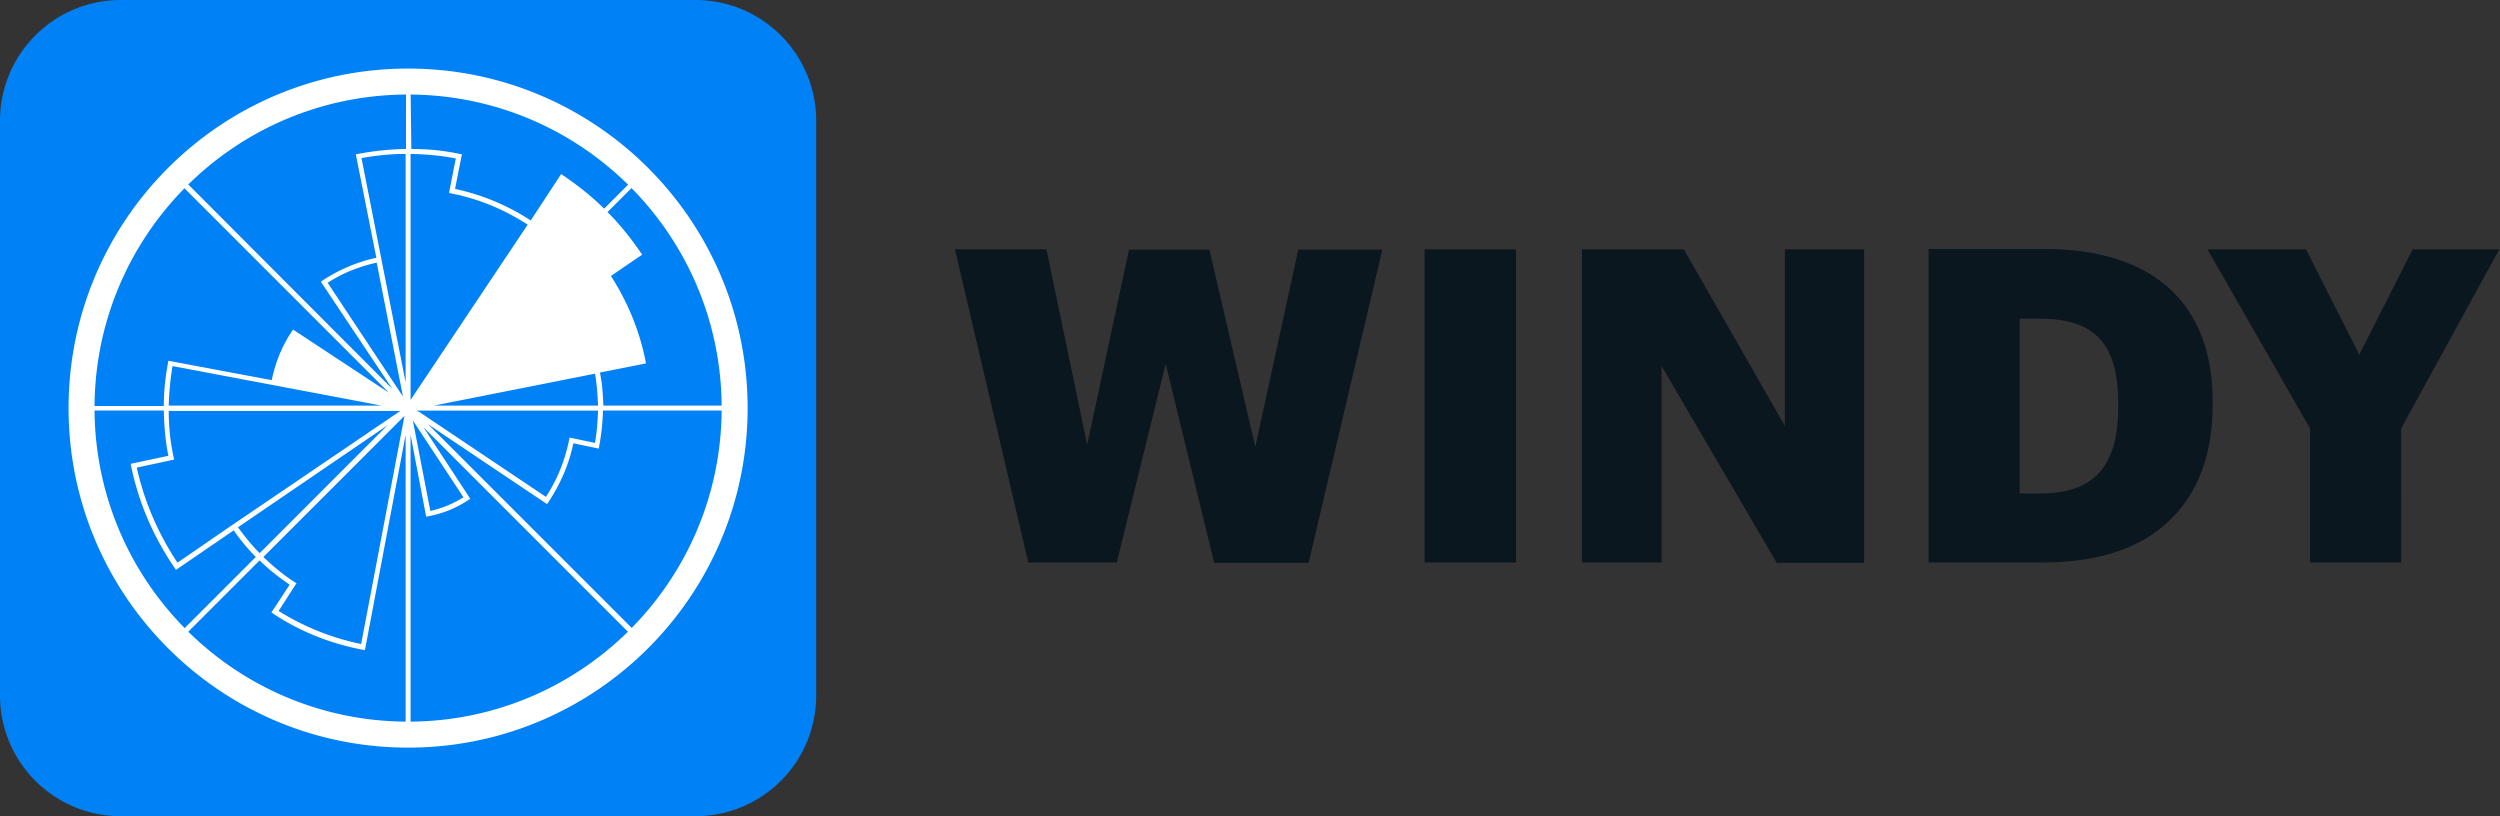
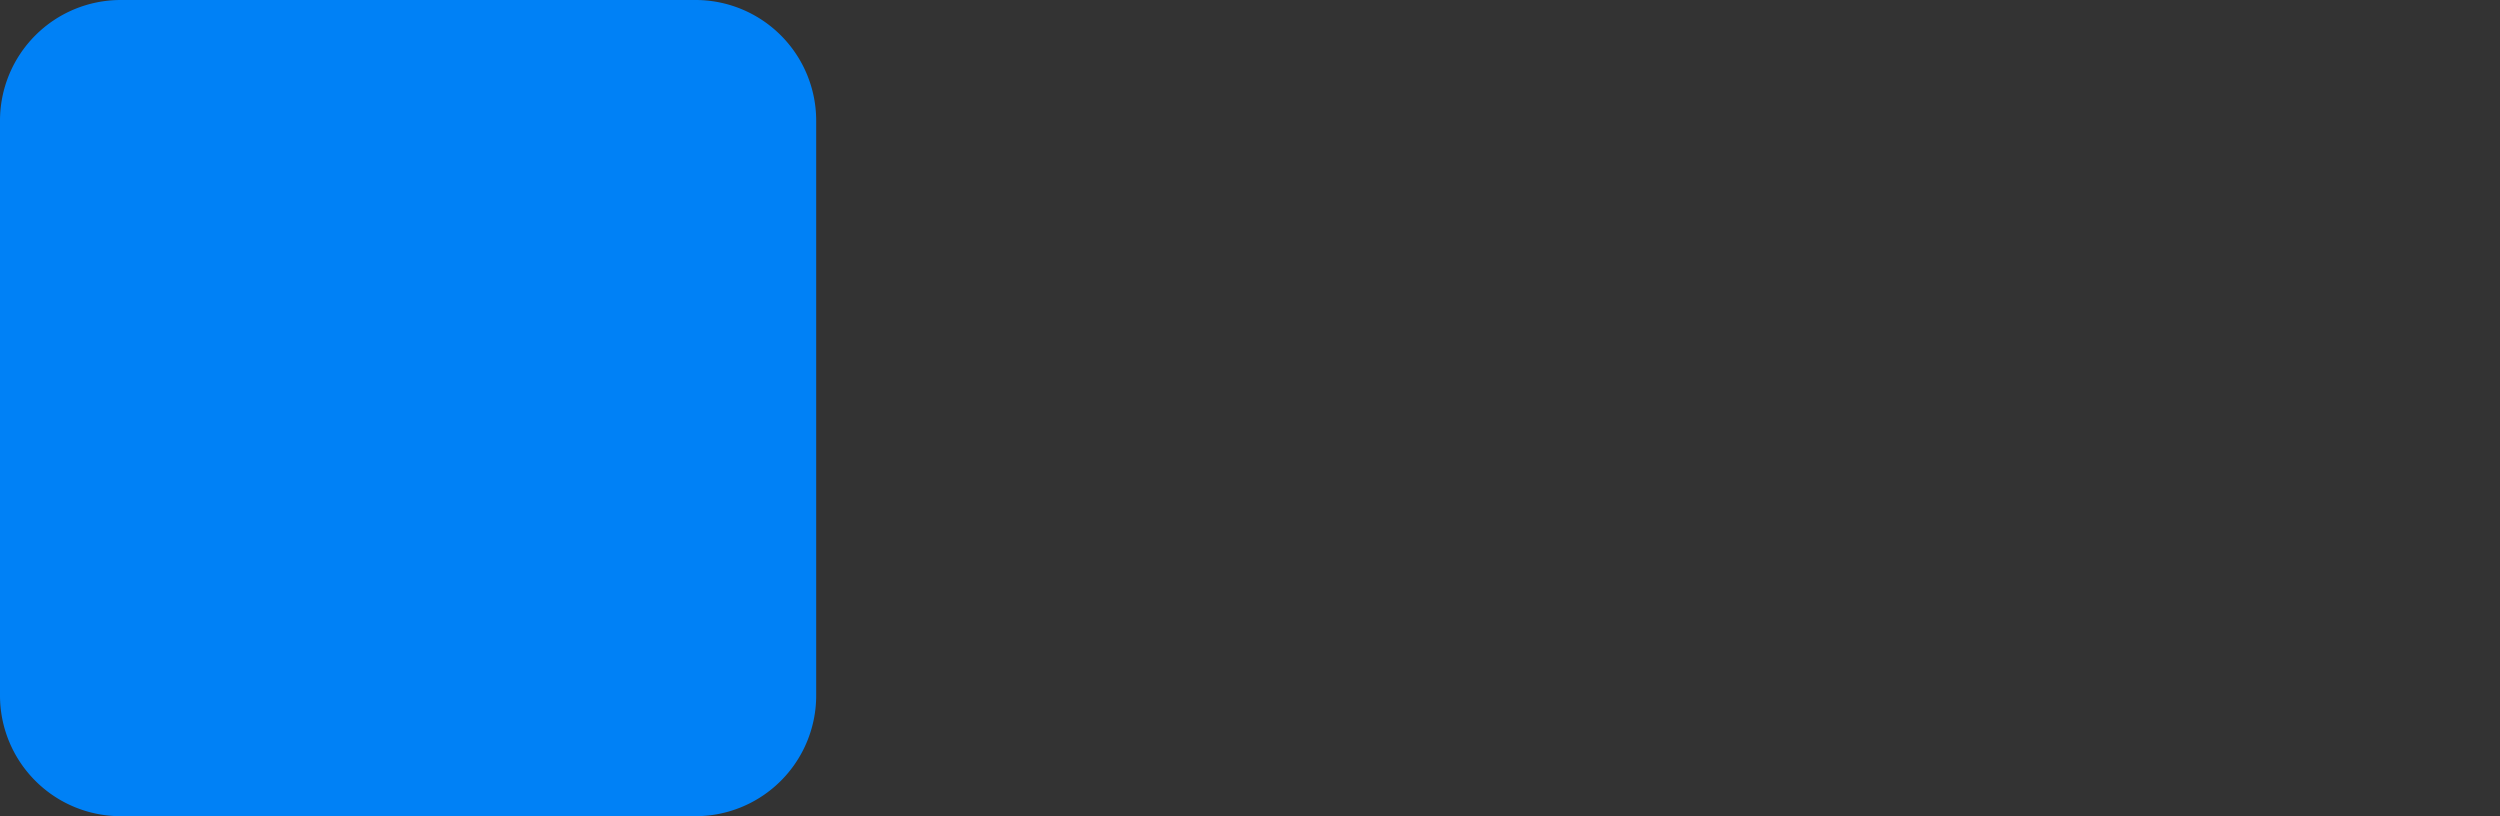
<svg xmlns="http://www.w3.org/2000/svg" fill="none" viewBox="0 0 3063 1000">
  <rect x="0" y="0" width="3063" height="1000" fill="#333333" stroke="none" />
  <path fill="#0081F6" d="M148.11 0H851.9A147.9 147.9 0 0 1 1000 148.11V851.9A147.9 147.9 0 0 1 851.89 1000H148.1A147.9 147.9 0 0 1 0 851.89V148.1A147.9 147.9 0 0 1 148.11 0Z" />
-   <path fill="#fff" fill-rule="evenodd" d="M500 84C270.25 84 84 270.25 84 500s186.25 416 416 416 416-186.25 416-416S729.75 84 500 84Zm3.13 31.84.83 66.67c19.57 0 39.6 1.86 59.17 6.06l2.79.46-8.39 42.4a274.35 274.35 0 0 1 92.71 38.66l37.27-56.83 2.8 1.86c17.7 12.11 34.94 25.62 49.85 40.53l29.39-29.4c-68.66-67.6-162.64-109.58-266.42-110.41Zm270.61 114.61-29.4 29.4c14.91 14.9 28.42 31.67 40.54 49.38l1.86 2.8-38.2 26.08c20.5 32.15 34.94 66.62 42.4 104.35l.46 2.8-56.37 11.18c2.8 13.51 3.73 27.02 4.2 40.53h144.93c-.8-103.82-42.78-197.84-110.42-266.52Zm110.42 272.58h-145.4a273.77 273.77 0 0 1-4.66 43.79l-.47 2.8-31.21-6.53c-5.13 25.63-15.84 49.85-30.28 71.75l-1.87 2.8-145.81-97.84L773.97 769.3c67.5-68.66 109.4-162.58 110.2-266.28ZM769.31 773.97 518.87 523.53l57.3 87.58-2.8 1.86a132.81 132.81 0 0 1-48.45 19.57l-2.8.47-19.1-100.17v351.32c103.71-.8 197.63-42.69 266.3-110.19Zm-272.34 110.2V532.83l-49.85 263.68-2.8-.46c-39.13-7.45-75.93-21.9-109-43.8l-2.8-1.86 22.36-34c-13.04-8.86-25.62-18.64-36.8-29.82l-87.4 87.4c68.67 67.5 162.59 109.38 266.3 110.18ZM226.26 769.54l87.16-87.16a228.4 228.4 0 0 1-27.02-32.61l-70.81 48.45-1.87-2.8c-26.09-38.2-43.79-79.66-53.1-124.38l-.47-2.8 46.12-9.78c-3.73-18.64-5.13-36.8-5.6-55.44h-84.83c.8 103.82 42.78 197.84 110.42 266.52ZM115.83 497.44h84.85c0-17.24 1.86-35.4 5.12-52.64l.47-2.8 126.72 23.76c4.19-20.96 12.1-41 24.22-59.17l1.86-2.8 117.4 77.34L226.03 230.7c-67.6 68.76-109.52 162.86-110.2 266.75Zm114.85-271.4 249.99 250.43-87.59-131.37 2.8-1.87a196.58 196.58 0 0 1 65.22-27.48l-25.16-126.72 2.8-.46c19.1-3.73 38.66-5.6 58.23-6.06h.47v-66.68c-103.9.68-198 42.6-266.76 110.2Zm92.06 456.35c11.64 11.18 24.22 21.9 38.2 30.75l2.33 1.4-21.9 34a307.16 307.16 0 0 0 101.1 40.53l53.1-279.52-172.83 172.84Zm-31.22-36.34c8.39 11.18 16.78 21.9 26.56 31.68L474.6 521.2 291.52 646.05Zm170.05-324.24c-21.44 4.65-41.47 12.57-60.1 24.69l92.24 139.3-32.14-164ZM217.44 689.37l65.69-45.18 207.3-140.7h-283.7c0 19.1 1.86 37.74 6.05 56.84l.47 2.8-45.66 9.78c9.32 41.93 26.1 80.6 49.85 116.47Zm-6.06-240.85c-2.8 16.3-4.19 32.61-4.65 48.45h260.88L211.4 448.52ZM442.93 193.7l54.04 274.86V188.57c-18.17 0-35.87 1.86-54.04 5.12ZM732.7 503.03H510.02l5.12 2.33h-.47l154.2 103.42c13.98-21.43 23.3-44.72 28.42-69.88l.47-2.8 31.21 6.53c2.33-13.05 3.26-26.1 3.73-39.6ZM527.25 626.02a128.75 128.75 0 0 0 40.53-16.77l-61.96-94.1 21.43 110.87Zm201.72-168.18-197.52 39.13H732.7c-.47-13.04-1.4-26.09-3.73-39.13Zm-170.5-263.68c-18.64-3.73-37.27-5.13-55.44-5.6v301.42l143.49-214.76c-28.89-18.64-60.1-31.68-93.64-38.2l-2.8-.47 8.39-42.4Z" clip-rule="evenodd" />
-   <path fill="#0A171F" d="m1170 305.45 89.84 383.7h108.45l59.89-243.35 59.44 243.8h115.71l90.3-383.7h-103l-52.64 241.56-56.26-241.56h-98.47l-51.27 238.86-49.91-239.31H1170Zm575.35 0v383.7h112.08v-383.7h-112.08Zm192.85 0v383.7h97.55V448.5l141.12 241.1h107.09V305.45h-97.11v216.37l-123.87-216.37H1938.2Zm561.74 299.14h-25.41V390.47h24.5c67.61 0 96.2 30.58 96.2 103.9v4.5c0 71.08-28.59 105.72-95.29 105.72Zm-137.03-299.14v383.7h140.21c67.61 0 120.24-17.54 155.18-51.73 34.48-32.83 52.63-80.52 52.63-140.8v-4.5c0-118.75-70.33-187.12-207.36-187.12h-140.66v.45Zm467.36 219.52v164.18h111.62V524.97l120.25-219.52h-106.18l-65.34 129.1-65.34-129.1h-120.7l125.69 219.52Z" />
</svg>